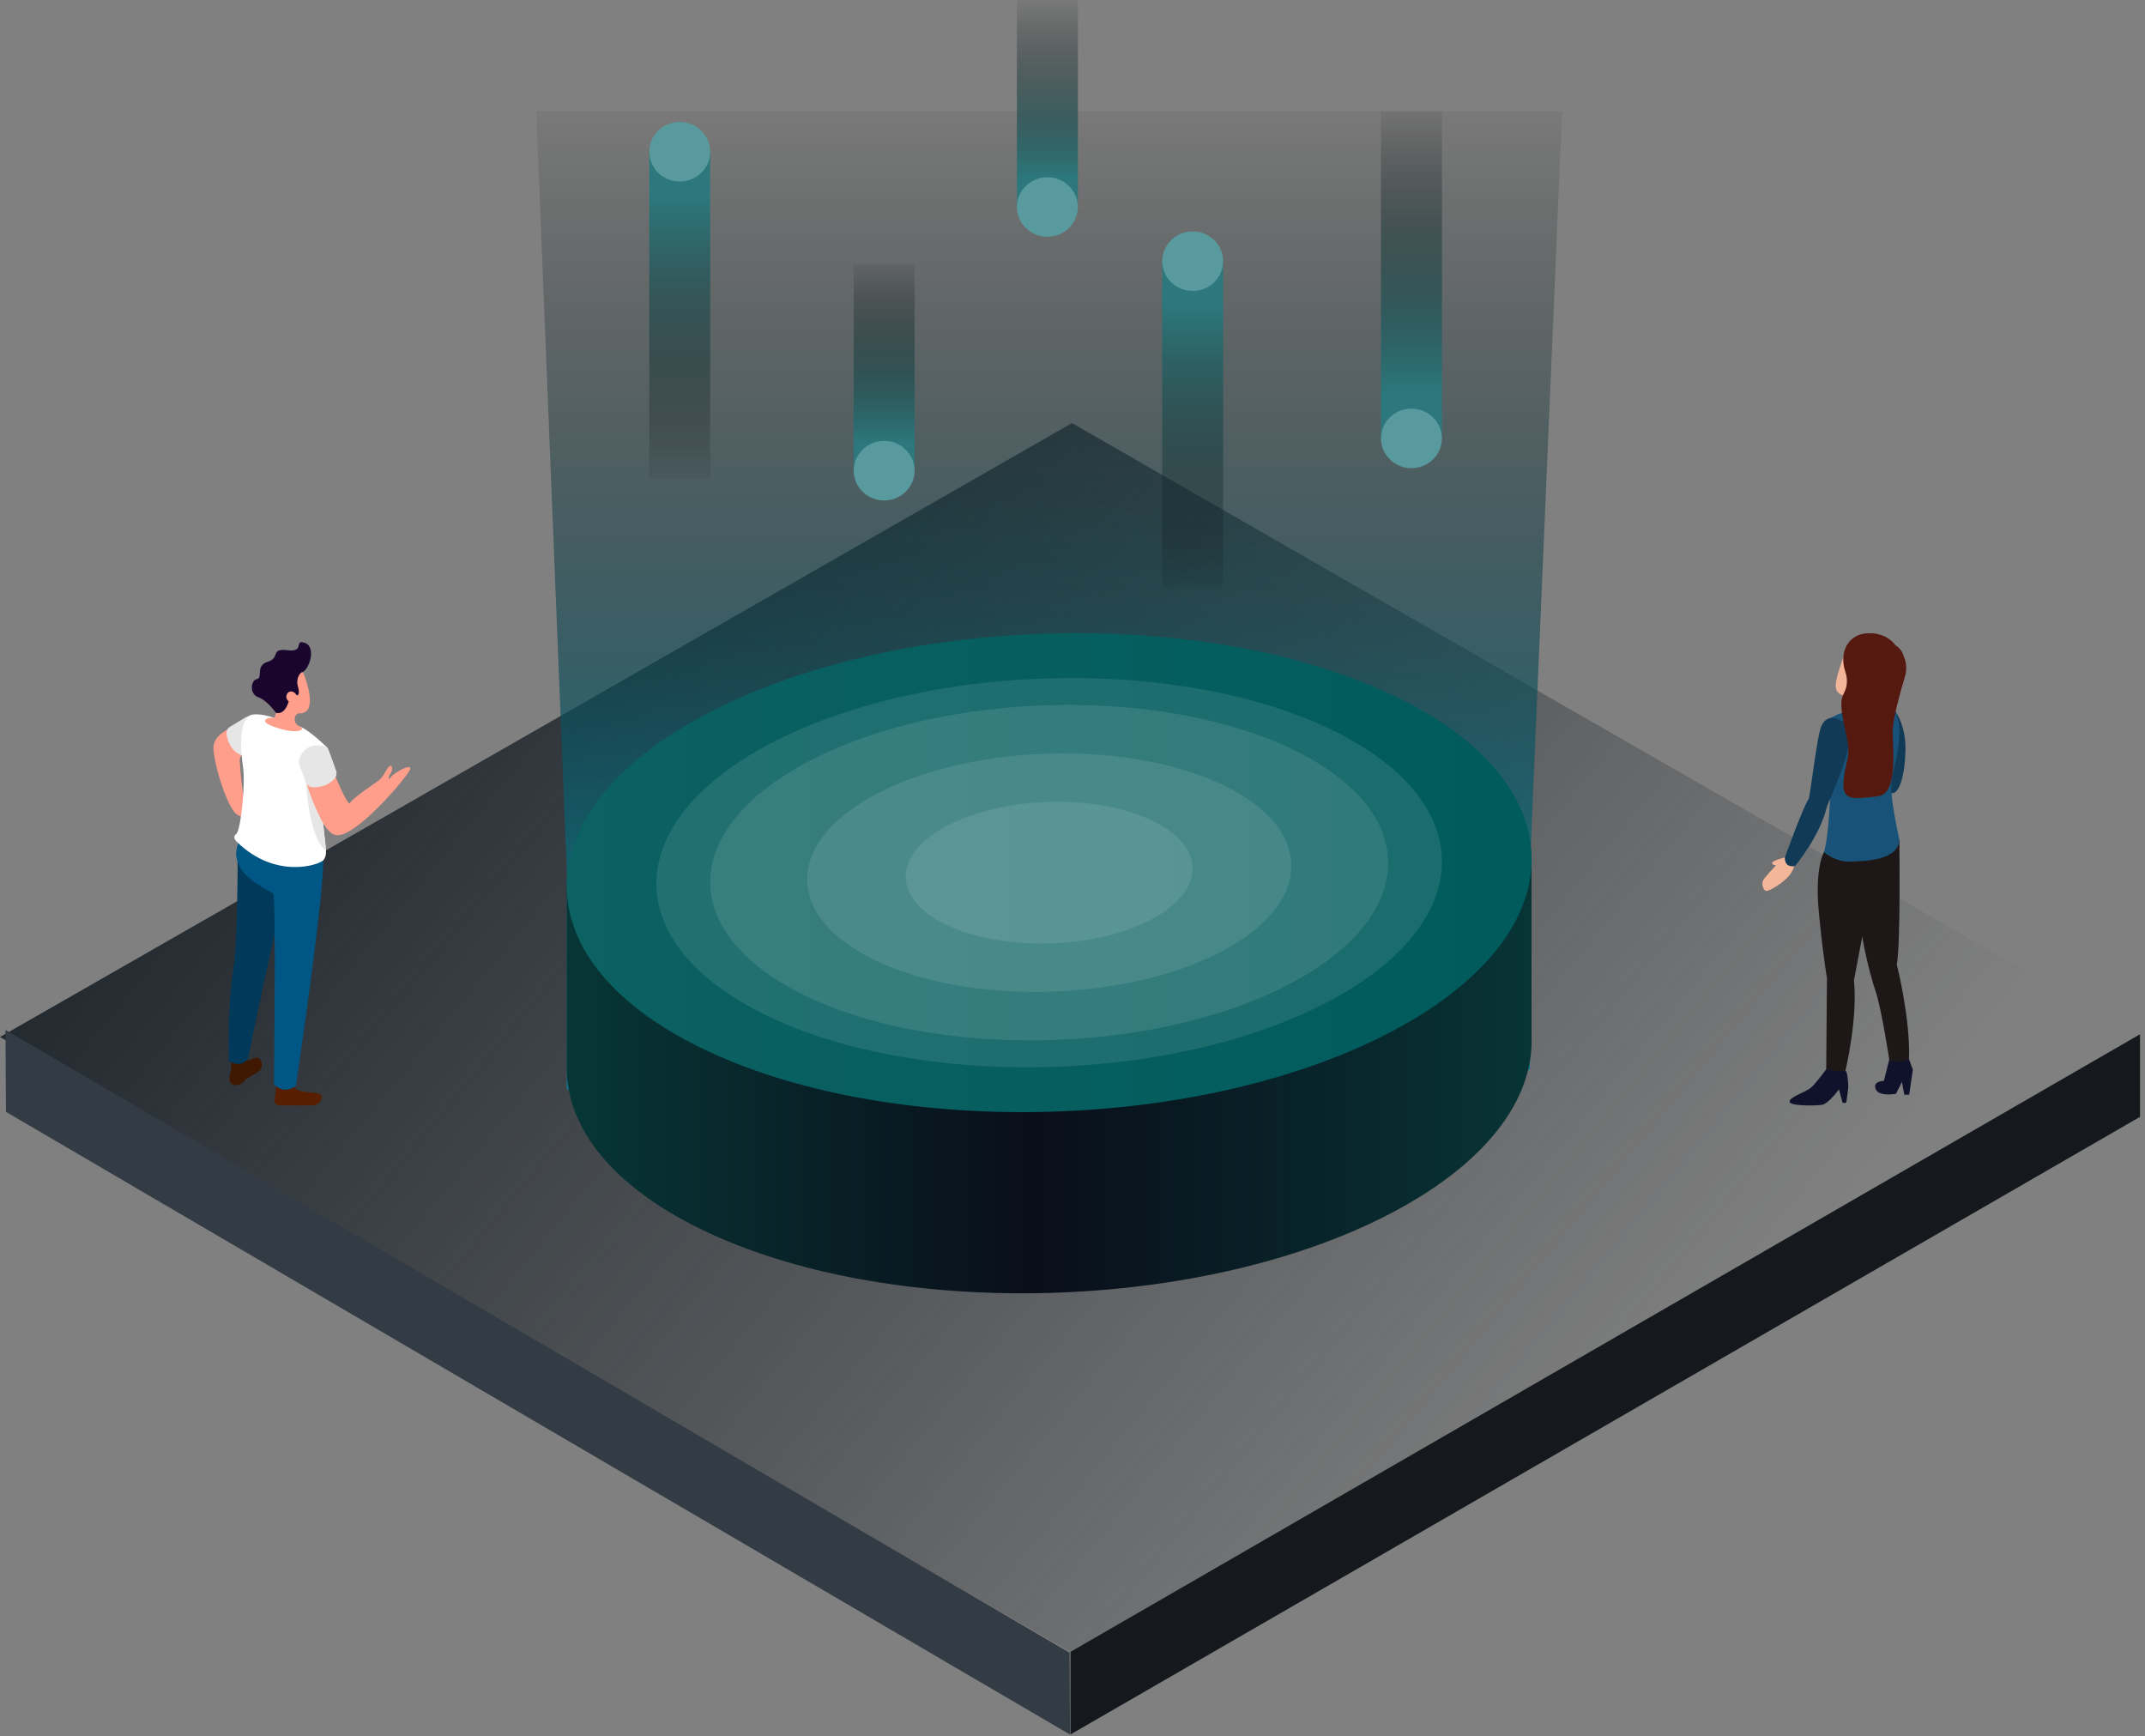
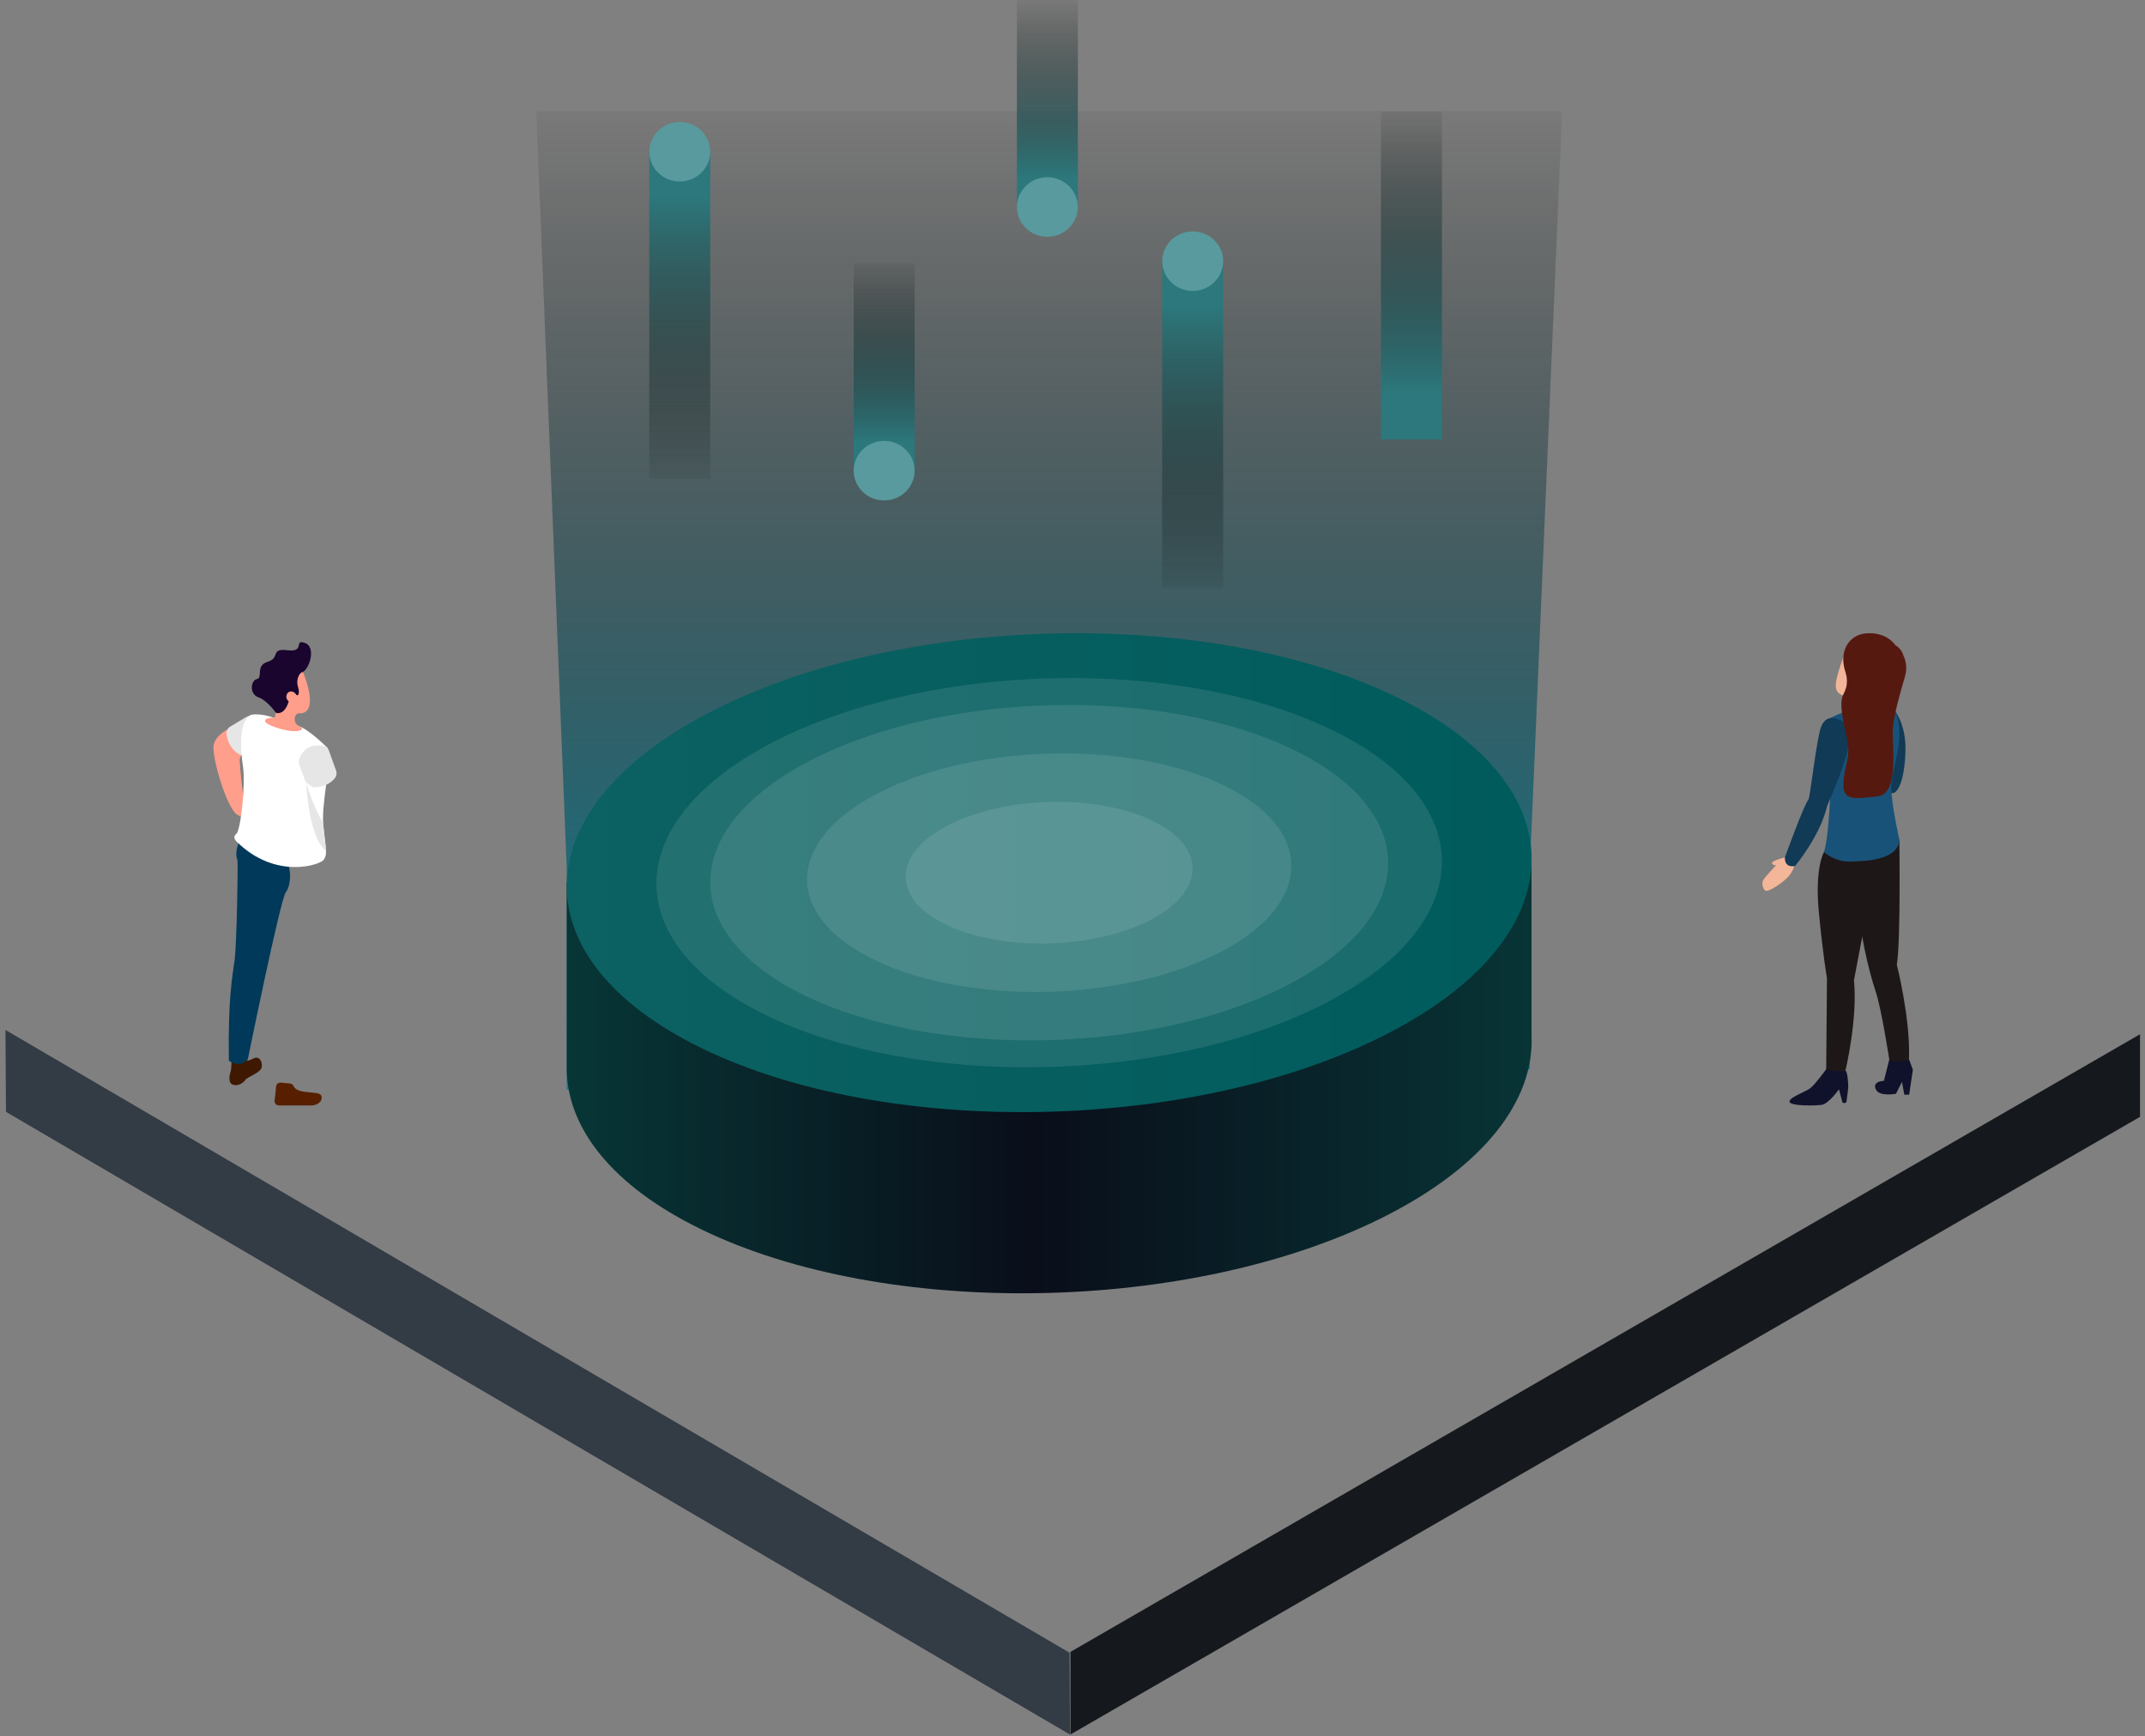
<svg xmlns="http://www.w3.org/2000/svg" width="598" height="484" viewBox="0 0 598 484" fill="none">
  <rect x="0" y="0" width="598" height="484" fill="#808080" stroke="none" />
-   <rect width="344.308" height="344.308" transform="matrix(0.868 -0.497 0.867 0.498 0 289.061)" fill="url(#paint0_linear_3776_558)" />
  <rect width="344.308" height="23.023" transform="matrix(0.866 -0.5 0 1 298.44 460.447)" fill="#15181C" />
  <rect width="343.734" height="22.826" transform="matrix(0.863 0.505 0.006 1 1.529 287.096)" fill="#333B45" />
  <path d="M149.5 31H435.5L426.5 242.25V297.989C426.5 297.989 390.25 319.017 364 323.867C336.692 328.913 318.704 331 290 331C261.98 331 245.75 328.575 218.75 323.867C193.487 319.463 158 303.612 158 303.612V242.25L149.5 31Z" fill="url(#paint1_linear_3776_558)" />
  <path fill-rule="evenodd" clip-rule="evenodd" d="M385.675 339.268C413.877 325.094 427.707 306.707 426.972 288.818C426.972 276.676 426.972 238.246 426.972 238.246C426.317 235.55 424.039 233.04 423.539 234.365C406.691 278.991 334.445 303.709 292.5 305C248.673 306.348 184.407 288.818 166.203 263.476C164.942 261.721 160.193 240.885 158 246.17C158 246.17 158 277.24 158 298.246C158.283 314.611 170.733 330.619 195.498 342.671C246.959 367.714 332.104 366.19 385.675 339.268Z" fill="url(#paint2_linear_3776_558)" />
  <path fill-rule="evenodd" clip-rule="evenodd" d="M385.676 288.712C439.246 261.72 440.957 219.484 389.498 194.376C338.038 169.267 252.895 170.795 199.324 197.788C145.754 224.78 144.043 267.016 195.502 292.124C246.962 317.233 332.105 315.705 385.676 288.712Z" fill="url(#paint3_linear_3776_558)" />
  <path fill-rule="evenodd" clip-rule="evenodd" d="M368.357 280.199C411.97 258.261 413.363 223.934 371.468 203.528C329.574 183.122 260.256 184.363 216.643 206.301C173.03 228.239 171.637 262.566 213.532 282.972C255.426 303.378 324.744 302.137 368.357 280.199Z" fill="white" fill-opacity="0.1" />
  <path fill-rule="evenodd" clip-rule="evenodd" d="M357.965 275.091C395.604 256.186 396.806 226.605 360.651 209.02C324.495 191.435 264.673 192.504 227.035 211.409C189.396 230.314 188.194 259.895 224.349 277.48C260.505 295.065 320.327 293.996 357.965 275.091Z" fill="white" fill-opacity="0.1" />
  <path fill-rule="evenodd" clip-rule="evenodd" d="M339.261 265.896C366.146 252.45 367.004 231.411 341.179 218.904C315.354 206.397 272.624 207.158 245.739 220.604C218.854 234.05 217.996 255.089 243.821 267.596C269.646 280.103 312.376 279.342 339.261 265.896Z" fill="white" fill-opacity="0.1" />
  <path fill-rule="evenodd" clip-rule="evenodd" d="M320.21 256.701C336.142 248.715 336.651 236.218 321.347 228.789C306.043 221.36 280.721 221.812 264.79 229.799C248.858 237.785 248.349 250.282 263.653 257.711C278.957 265.14 304.279 264.688 320.21 256.701Z" fill="white" fill-opacity="0.1" />
  <rect x="198" y="133.5" width="17" height="91.5" transform="rotate(-180 198 133.5)" fill="url(#paint4_linear_3776_558)" />
  <ellipse cx="189.508" cy="42.299" rx="8.492" ry="8.299" transform="rotate(-180 189.508 42.299)" fill="#589A9D" />
  <rect x="341" y="164" width="17" height="91.5" transform="rotate(-180 341 164)" fill="url(#paint5_linear_3776_558)" />
  <ellipse cx="332.508" cy="72.799" rx="8.492" ry="8.299" transform="rotate(-180 332.508 72.799)" fill="#589A9D" />
  <rect x="385" y="31" width="17" height="91.5" fill="url(#paint6_linear_3776_558)" />
-   <ellipse cx="393.492" cy="122.201" rx="8.492" ry="8.299" fill="#589A9D" />
  <path d="M532.199 295.226L533.284 298.182L532.252 305.134H530.9L530.242 301.579L528.569 304.887C528.569 304.887 524.067 305.732 523.035 303.796C522.003 301.86 523.996 301.297 525.206 301.297L526.754 295.138C526.79 295.138 530.295 294.434 532.199 295.226Z" fill="#10122B" />
  <path d="M522.84 276.148C524.531 281.023 526.755 295.647 526.755 295.647C527.235 295.753 527.68 295.805 528.107 295.841C530.794 296.087 532.2 295.225 532.2 295.225C532.644 283.944 528.801 268.863 528.801 268.863C529.922 262.914 529.513 234.071 529.513 234.071C526.096 233.015 523.73 234.423 522.093 235.25C518.036 237.274 518.356 243.891 518.107 249.522C517.716 257.459 521.168 271.274 522.84 276.148Z" fill="#1E1718" />
  <path d="M514.48 298.446C514.48 298.446 514.978 298.358 515.209 301.579C515.316 303.11 515.351 302.916 514.729 307.316C514.729 307.316 513.981 307.633 513.661 307.316L512.682 303.638C512.682 303.638 509.818 307.685 507.896 307.967C505.974 308.249 498.928 308.337 498.893 307.069C498.857 305.82 503.359 304.395 504.747 303.286C506.135 302.177 509.124 298.042 509.124 298.042C509.124 298.042 513.626 297.778 514.48 298.446Z" fill="#10122B" />
  <path d="M507.076 254.344C508.286 266.909 509.335 272.611 509.335 272.611L509.122 298.023V298.04C509.122 298.04 512.076 298.938 514.495 298.427C514.495 298.427 517.947 284.05 516.862 273.227C516.862 273.227 521.648 248.642 521.577 246.97C521.577 246.97 526.933 241.427 526.773 237.485C526.666 235.18 520.438 235.567 515.296 236.288C511.631 236.799 508.517 237.485 508.517 237.485C508.517 237.485 505.866 241.779 507.076 254.344Z" fill="#1E1718" />
  <path d="M531.22 209.17C531.024 216.966 529.352 220.785 527.75 221.084C527.679 221.102 527.59 221.102 527.501 221.102C527.021 221.102 526.38 220.961 525.722 220.75C525.508 220.697 525.295 220.627 525.081 220.556C524.69 220.415 524.298 220.275 523.925 220.134C522.999 219.782 522.27 219.465 522.27 219.465L527.181 197.643L527.359 196.887C527.359 196.887 527.857 197.379 528.48 198.383C528.996 199.174 529.583 200.283 530.117 201.726C530.775 203.662 531.291 206.126 531.22 209.17Z" fill="#103A56" />
  <path d="M518.622 177.372L519.405 178.005C519.441 177.777 519.494 177.601 519.494 177.601L526.273 179.765L525.313 195.991L523.16 200.566C521.202 202.414 515.491 201.217 515.277 201.217C515.064 201.2 515.259 195.146 515.331 194.618C515.331 194.618 515.331 194.601 515.331 194.583C511.825 193.034 510.544 193.052 513.231 185.098C516.078 176.598 518.622 177.372 518.622 177.372Z" fill="#F3B698" />
  <path d="M510.349 219.062C510.349 219.062 509.939 233.123 508.498 237.487C508.498 237.487 511.434 240.303 515.865 240.162C517.003 240.127 518.445 240.074 519.975 239.951H519.993C524.334 239.529 529.263 238.297 529.53 234.073C529.53 234.073 527.252 224.166 527.252 219.308C527.252 214.451 532.003 204.068 527.786 197.047C525.811 193.774 516.754 197.645 516.754 197.645C516.754 197.645 510.438 199.299 508.676 201.446C508.285 201.939 507.911 202.837 507.591 203.98C506.541 207.87 506.185 214.504 507.769 216.933C509.228 219.256 510.349 219.062 510.349 219.062Z" fill="#185278" />
  <path d="M497.608 238.994C497.608 238.994 493.786 239.927 494.026 240.62C494.266 241.313 495.169 241.151 495.169 241.151C495.169 241.151 491.789 244.704 491.47 245.505C491.141 246.291 491.447 248.151 492.396 248.32C493.345 248.488 497.231 245.943 498.688 244.212C500.145 242.481 500.297 241.003 500.297 241.003C500.297 241.003 498.663 238.712 497.608 238.994Z" fill="#F3B698" />
  <path d="M514.856 201.93C514.856 201.93 509.916 197.586 507.786 202.384C506.498 205.279 504.646 222.203 504.206 222.785C502.773 224.65 497.609 238.993 497.609 238.993C497.609 238.993 497.27 241.929 500.418 241.412C500.418 241.412 507.238 233.334 509.289 225.022C509.762 223.166 518.711 204.731 514.856 201.93Z" fill="#103A56" />
  <path d="M515.259 208.202C514.974 204.559 512.18 196.64 513.906 193.56C513.924 193.525 513.942 193.49 513.942 193.455C514.227 192.962 514.458 192.381 514.654 191.713C514.689 191.589 514.743 191.449 514.76 191.308C514.956 190.252 514.903 189.319 514.814 188.668C514.707 188.175 514.582 187.63 514.405 187.067C512.696 181.752 515.241 176.701 520.739 176.508C526.255 176.314 528.39 179.834 528.39 179.834C528.39 179.834 528.426 179.869 528.515 179.939C529.618 180.59 530.33 181.594 530.685 182.808C530.703 182.825 530.721 182.861 530.721 182.896C531.379 184.339 531.753 186.275 531.059 188.65C529.404 194.282 527.963 199.597 527.678 203.239C527.394 206.882 529.671 221.295 523.515 221.964C517.34 222.633 513.711 223.424 513.924 218.462C513.942 218.215 513.942 217.987 513.96 217.758C514.28 213.358 515.526 211.669 515.259 208.202Z" fill="#561910" />
  <path d="M80.864 302.017C81.323 302.057 81.715 302.368 81.89 302.787C82.106 303.314 82.755 304.003 84.633 304.287C87.876 304.773 89.632 304.408 89.687 305.908C89.741 307.408 87.944 308.259 86.376 308.138H77.756C77.013 308.138 76.445 307.489 76.553 306.759C76.702 305.719 76.878 304.26 76.959 302.909C76.999 302.219 77.607 301.706 78.283 301.774L80.864 302.017Z" fill="#571F00" />
  <path d="M64.53 295.587C64.53 295.587 64.53 297.897 64.354 298.478C64.178 299.073 63.354 301.599 64.759 302.275C66.165 302.951 67.88 301.87 68.421 301.005C68.961 300.14 72.812 299.059 72.988 297.343C73.163 295.627 72.123 294.452 71.002 294.898C69.88 295.344 68.786 296.168 68.421 295.168L64.53 295.587Z" fill="#3F1802" />
  <path d="M66.176 239.689C66.433 240.337 65.973 263.239 65.433 267.442C64.892 271.644 63.528 277.751 63.798 295.667C63.798 295.667 66.784 297.978 69.094 295.262C69.094 295.262 78.188 250.471 79.687 248.701C81.187 246.931 84.092 235.433 67.432 233.041C67.432 233.068 65.081 236.973 66.176 239.689Z" fill="#003959" />
-   <path d="M90.024 237.944C90.024 237.944 91.659 240.39 82.485 302.678C82.485 302.678 79.431 305.326 76.377 302.273C76.377 302.273 76.985 250.158 76.175 249.132C75.364 248.118 61.298 243.146 67.419 233.053L90.024 237.944Z" fill="#005685" />
  <path d="M66.919 201.803C66.919 201.803 59.406 203.978 59.501 208.505C59.596 213.031 63.568 226.056 66.378 227.232C69.189 228.407 66.554 229.677 67.554 230.312C68.554 230.947 71.351 229.866 70.445 226.597C70.445 226.597 69.716 225.246 68.729 224.786C67.729 224.34 66.811 212.788 66.824 211.937C66.851 210.991 67.23 209.626 72.31 207.248C73.35 206.762 73.837 205.559 73.445 204.492C73.026 203.316 72.296 201.911 71.08 201.06C70.324 200.519 69.324 200.492 68.5 200.938L66.919 201.803Z" fill="#FF9E8B" />
  <path d="M63.164 204.747C63.421 206.382 64.232 208.909 66.745 210.287C67.421 210.652 68.245 210.652 68.907 210.26L73.987 207.301C74.595 206.949 74.987 206.301 75.014 205.598C75.082 203.774 74.595 200.396 70.299 199.586C69.704 199.478 69.096 199.586 68.582 199.896L64.205 202.531C63.435 202.977 63.029 203.869 63.164 204.747Z" fill="#E6E6E6" />
  <path d="M91.267 208.41C92.712 212.571 89.362 223.786 90.186 230.663C91.01 237.541 91.186 238.176 90.28 239.622C89.375 241.067 76.89 245.324 66.027 234.649C66.027 234.649 64.581 233.379 65.851 232.474C67.121 231.569 68.473 218.544 67.757 213.828C67.108 209.612 66.662 203.14 68.716 200.384C69.081 199.898 69.445 199.425 70.026 199.263C70.026 199.263 72.256 198.614 76.485 200.114C80.714 201.614 83.943 202.667 83.943 202.667C83.943 202.667 86.281 203.586 91.267 208.41Z" fill="white" />
-   <path d="M84.216 211.706C83.933 212.274 83.879 212.936 84.041 213.544C84.987 217.259 88.986 231.771 93.593 232.771C98.89 233.919 113.888 216.206 114.361 214.381C114.834 212.557 109.402 215.665 108.929 216.692C108.456 217.705 108.051 216.692 108.794 215.746C109.537 214.8 109.47 213.03 108.659 213.503C107.848 213.976 107.024 216.489 105.47 217.638C103.903 218.786 98.485 222.326 97.593 223.813C96.877 225.029 92.715 214.598 91.215 210.706C90.81 209.666 89.824 208.99 88.716 208.977C87.257 208.963 85.338 209.436 84.216 211.706Z" fill="#FF9E8B" />
-   <path d="M87.241 219.448C88.889 219.489 91.524 219.137 93.335 216.935C93.821 216.34 93.956 215.53 93.7 214.8L91.7 209.26C91.376 208.341 90.903 208.098 90.214 207.95C88.43 207.558 85.025 207.423 83.444 211.503C83.228 212.057 83.228 212.692 83.444 213.246L85.241 218.016C85.552 218.854 86.349 219.421 87.241 219.448Z" fill="#E6E6E6" />
+   <path d="M87.241 219.448C88.889 219.489 91.524 219.137 93.335 216.935C93.821 216.34 93.956 215.53 93.7 214.8L91.7 209.26C91.376 208.341 90.903 208.098 90.214 207.95C88.43 207.558 85.025 207.423 83.444 211.503C83.228 212.057 83.228 212.692 83.444 213.246L85.241 218.016Z" fill="#E6E6E6" />
  <path d="M76.918 198.683C76.918 198.683 74.513 195.224 72.013 194.359C69.514 193.494 69.825 189.684 71.621 189.292C73.419 188.9 71.081 185.549 74.662 184.455C78.256 183.361 75.202 180.631 80.201 181.253C85.201 181.874 81.755 178.05 85.039 179.226C88.308 180.401 86.174 187.036 83.971 187.495L84.025 194.67L78.796 200.209L76.918 198.683Z" fill="#19052D" />
  <path d="M83.161 198.817C83.161 198.817 81.809 199.357 82.215 200.992C82.62 202.627 84.255 202.438 84.201 203.114C84.16 203.789 81.715 204.465 76.594 202.668C71.473 200.871 74.959 199.776 76.459 200.127C76.459 200.127 76.729 199.763 76.905 198.682C76.905 198.682 79.242 199.641 80.472 195.561L82.336 195.871L83.161 198.817Z" fill="#FF9E8B" />
  <path d="M83.972 187.492C84.188 187.33 84.499 187.411 84.607 187.668C85.418 189.735 88.674 198.666 83.688 198.855C83.688 198.855 81.904 199.031 81.499 196.275C81.499 196.275 79.418 195.261 79.891 193.761C80.364 192.262 81.931 192.613 82.472 193.491C83.012 194.369 83.688 193.356 83.08 191.451C82.553 189.829 83.121 188.168 83.972 187.492Z" fill="#FF9E8B" />
  <path d="M90.038 229.448C89.592 228.638 86.971 223.692 85.39 218.342C85.39 218.342 85.93 233.164 90.875 237.231L90.105 229.692C90.105 229.61 90.078 229.529 90.038 229.448Z" fill="#E6E6E6" />
  <rect x="283.5" width="17" height="58" fill="url(#paint7_linear_3776_558)" />
  <ellipse cx="291.992" cy="57.701" rx="8.492" ry="8.299" fill="#589A9D" />
  <rect x="238" y="73.5" width="17" height="58" fill="url(#paint8_linear_3776_558)" />
  <ellipse cx="246.492" cy="131.201" rx="8.492" ry="8.299" fill="#589A9D" />
  <defs>
    <linearGradient id="paint0_linear_3776_558" x1="1.72" y1="2.07" x2="138.162" y2="381.96" gradientUnits="userSpaceOnUse">
      <stop stop-color="#232A30" />
      <stop offset="1" stop-color="#232A30" stop-opacity="0" />
    </linearGradient>
    <linearGradient id="paint1_linear_3776_558" x1="292.5" y1="31" x2="292.5" y2="289" gradientUnits="userSpaceOnUse">
      <stop stop-opacity="0.05" />
      <stop offset="1" stop-color="#107B8F" />
    </linearGradient>
    <linearGradient id="paint2_linear_3776_558" x1="427" y1="297.487" x2="158" y2="297.487" gradientUnits="userSpaceOnUse">
      <stop stop-color="#083436" />
      <stop offset="0.516" stop-color="#090E1A" />
      <stop offset="1" stop-color="#073636" />
    </linearGradient>
    <linearGradient id="paint3_linear_3776_558" x1="427" y1="243.5" x2="158" y2="243.5" gradientUnits="userSpaceOnUse">
      <stop stop-color="#005B5C" />
      <stop offset="1" stop-color="#0C6162" />
    </linearGradient>
    <linearGradient id="paint4_linear_3776_558" x1="206.5" y1="133.5" x2="206.5" y2="212.19" gradientUnits="userSpaceOnUse">
      <stop stop-opacity="0.05" />
      <stop offset="1" stop-color="#2C787C" />
    </linearGradient>
    <linearGradient id="paint5_linear_3776_558" x1="349.5" y1="164" x2="349.5" y2="242.69" gradientUnits="userSpaceOnUse">
      <stop stop-opacity="0.05" />
      <stop offset="1" stop-color="#2C787C" />
    </linearGradient>
    <linearGradient id="paint6_linear_3776_558" x1="393.5" y1="31" x2="393.5" y2="109.69" gradientUnits="userSpaceOnUse">
      <stop stop-opacity="0.05" />
      <stop offset="1" stop-color="#2C787C" />
    </linearGradient>
    <linearGradient id="paint7_linear_3776_558" x1="292" y1="0" x2="292" y2="49.88" gradientUnits="userSpaceOnUse">
      <stop stop-opacity="0.05" />
      <stop offset="1" stop-color="#2C787C" />
    </linearGradient>
    <linearGradient id="paint8_linear_3776_558" x1="246.5" y1="73.5" x2="246.5" y2="123.38" gradientUnits="userSpaceOnUse">
      <stop stop-opacity="0.05" />
      <stop offset="1" stop-color="#2C787C" />
    </linearGradient>
  </defs>
</svg>